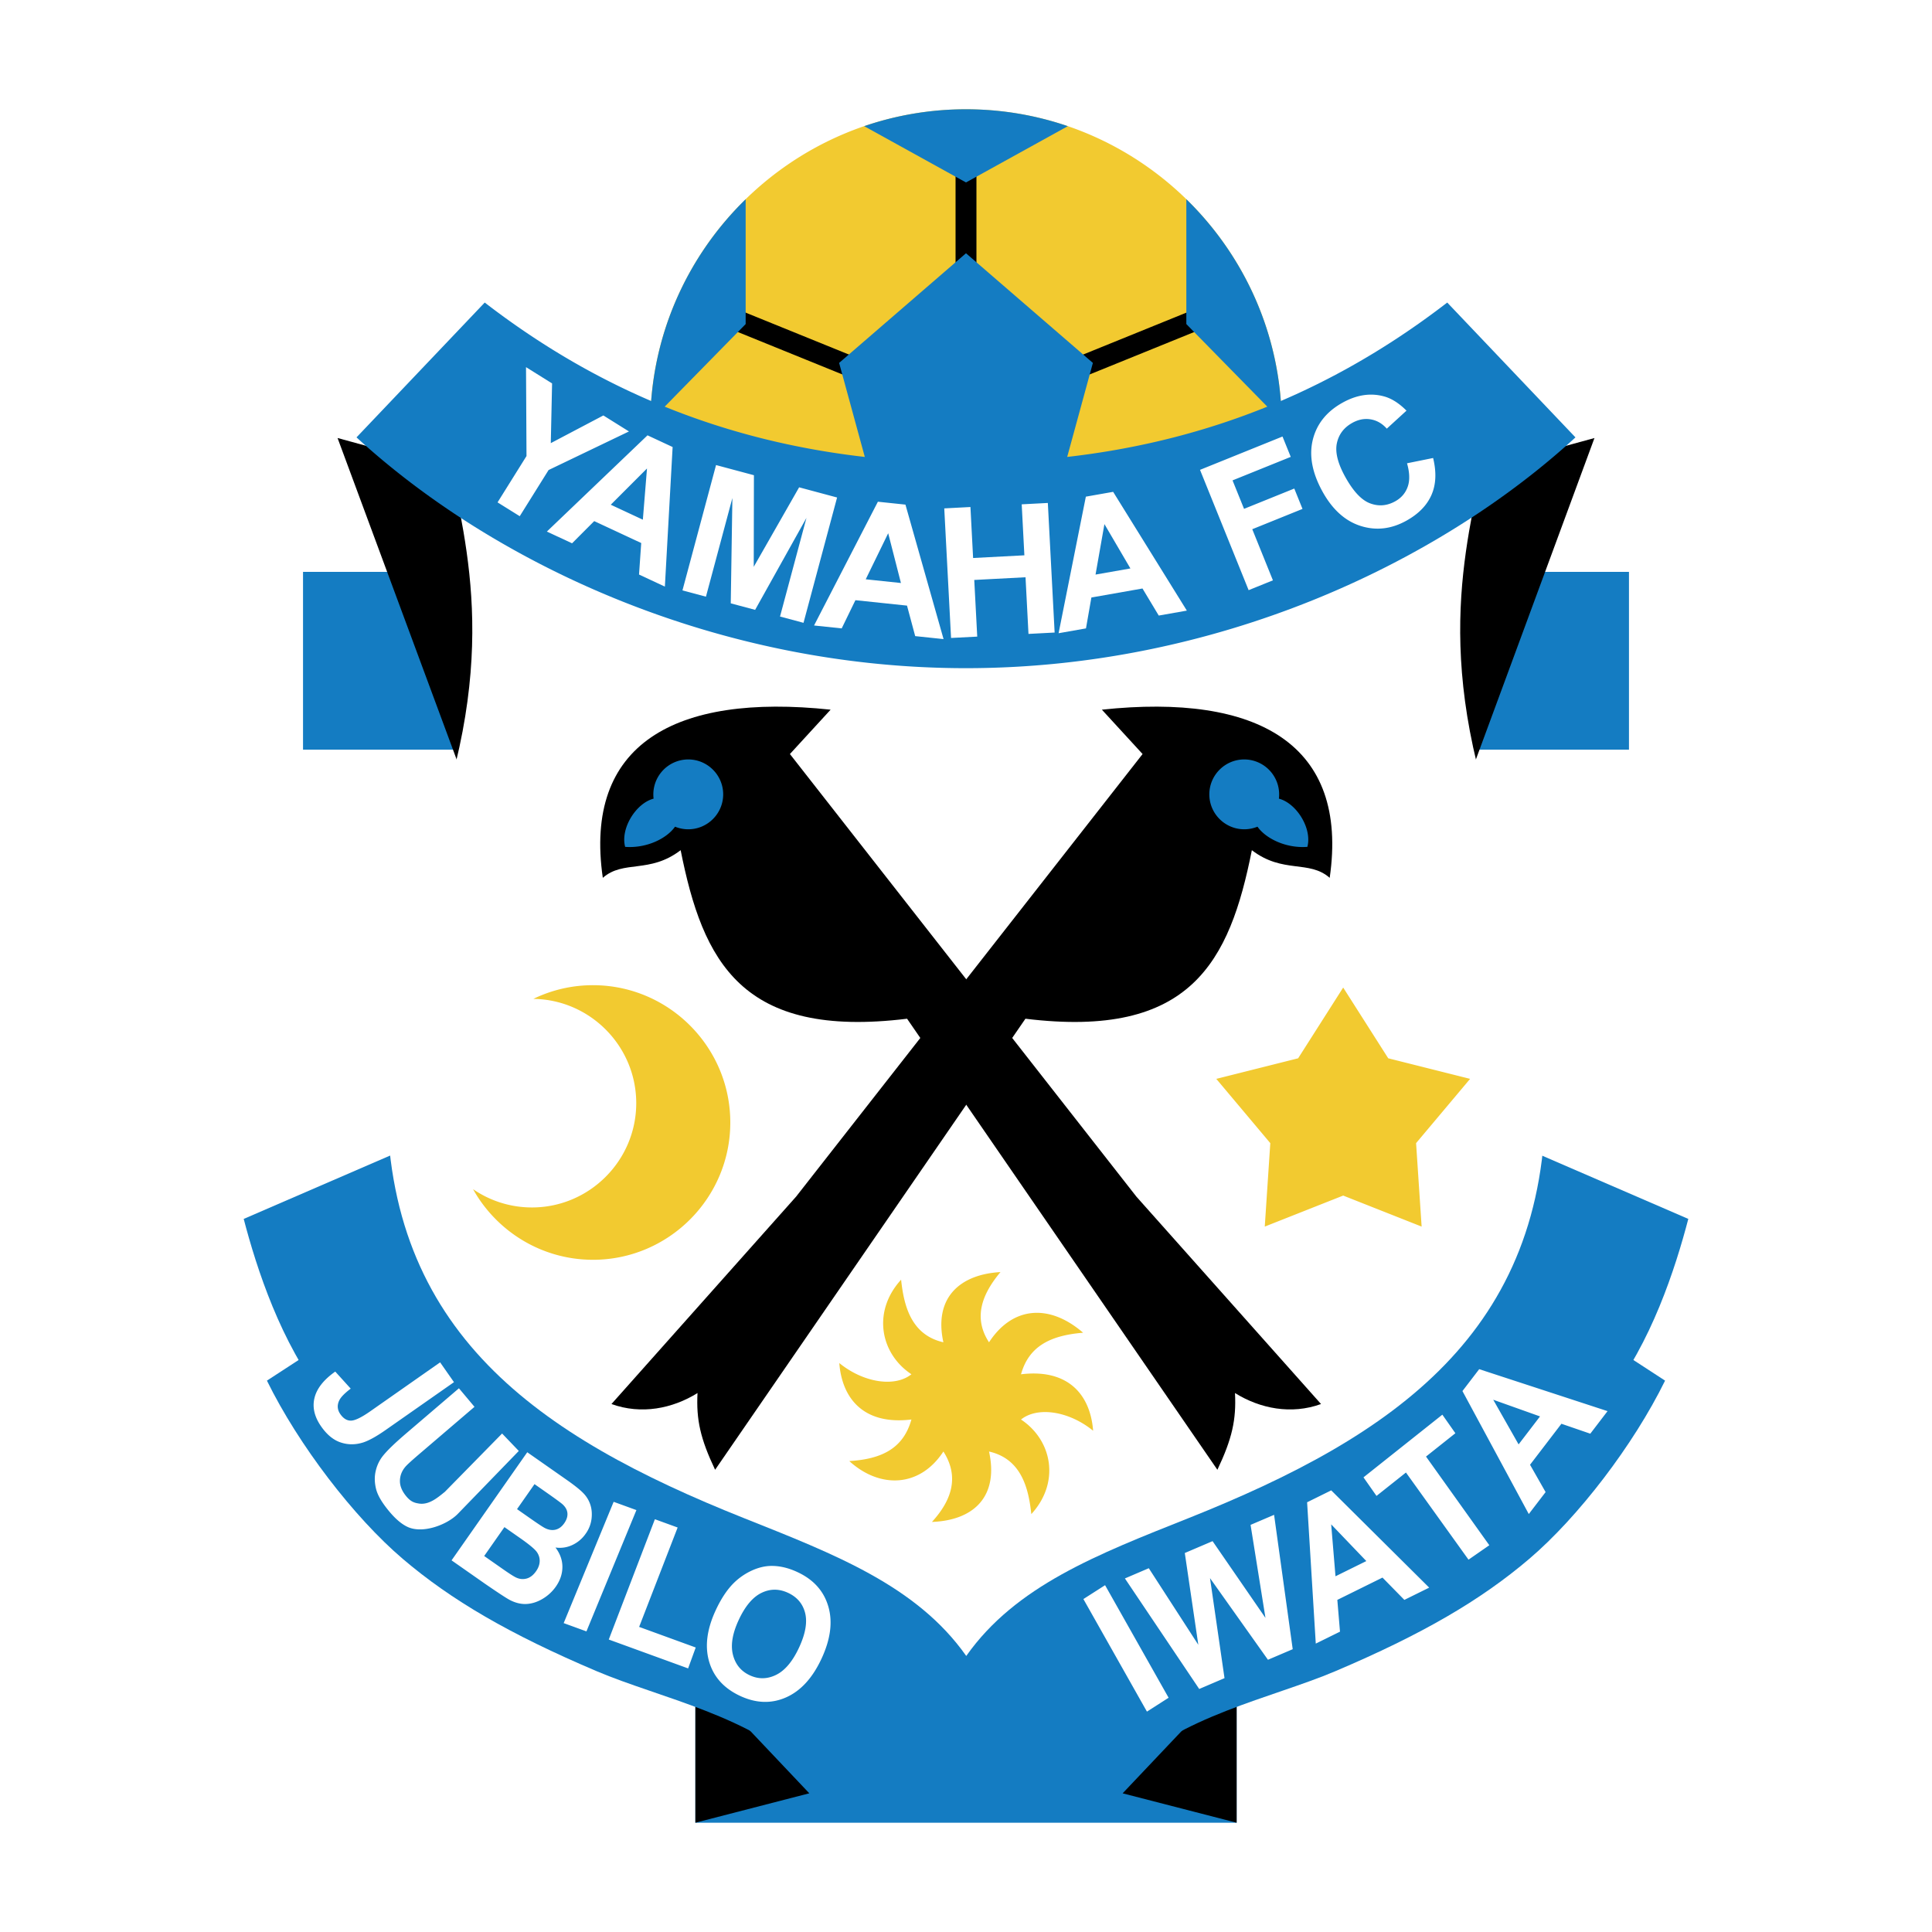
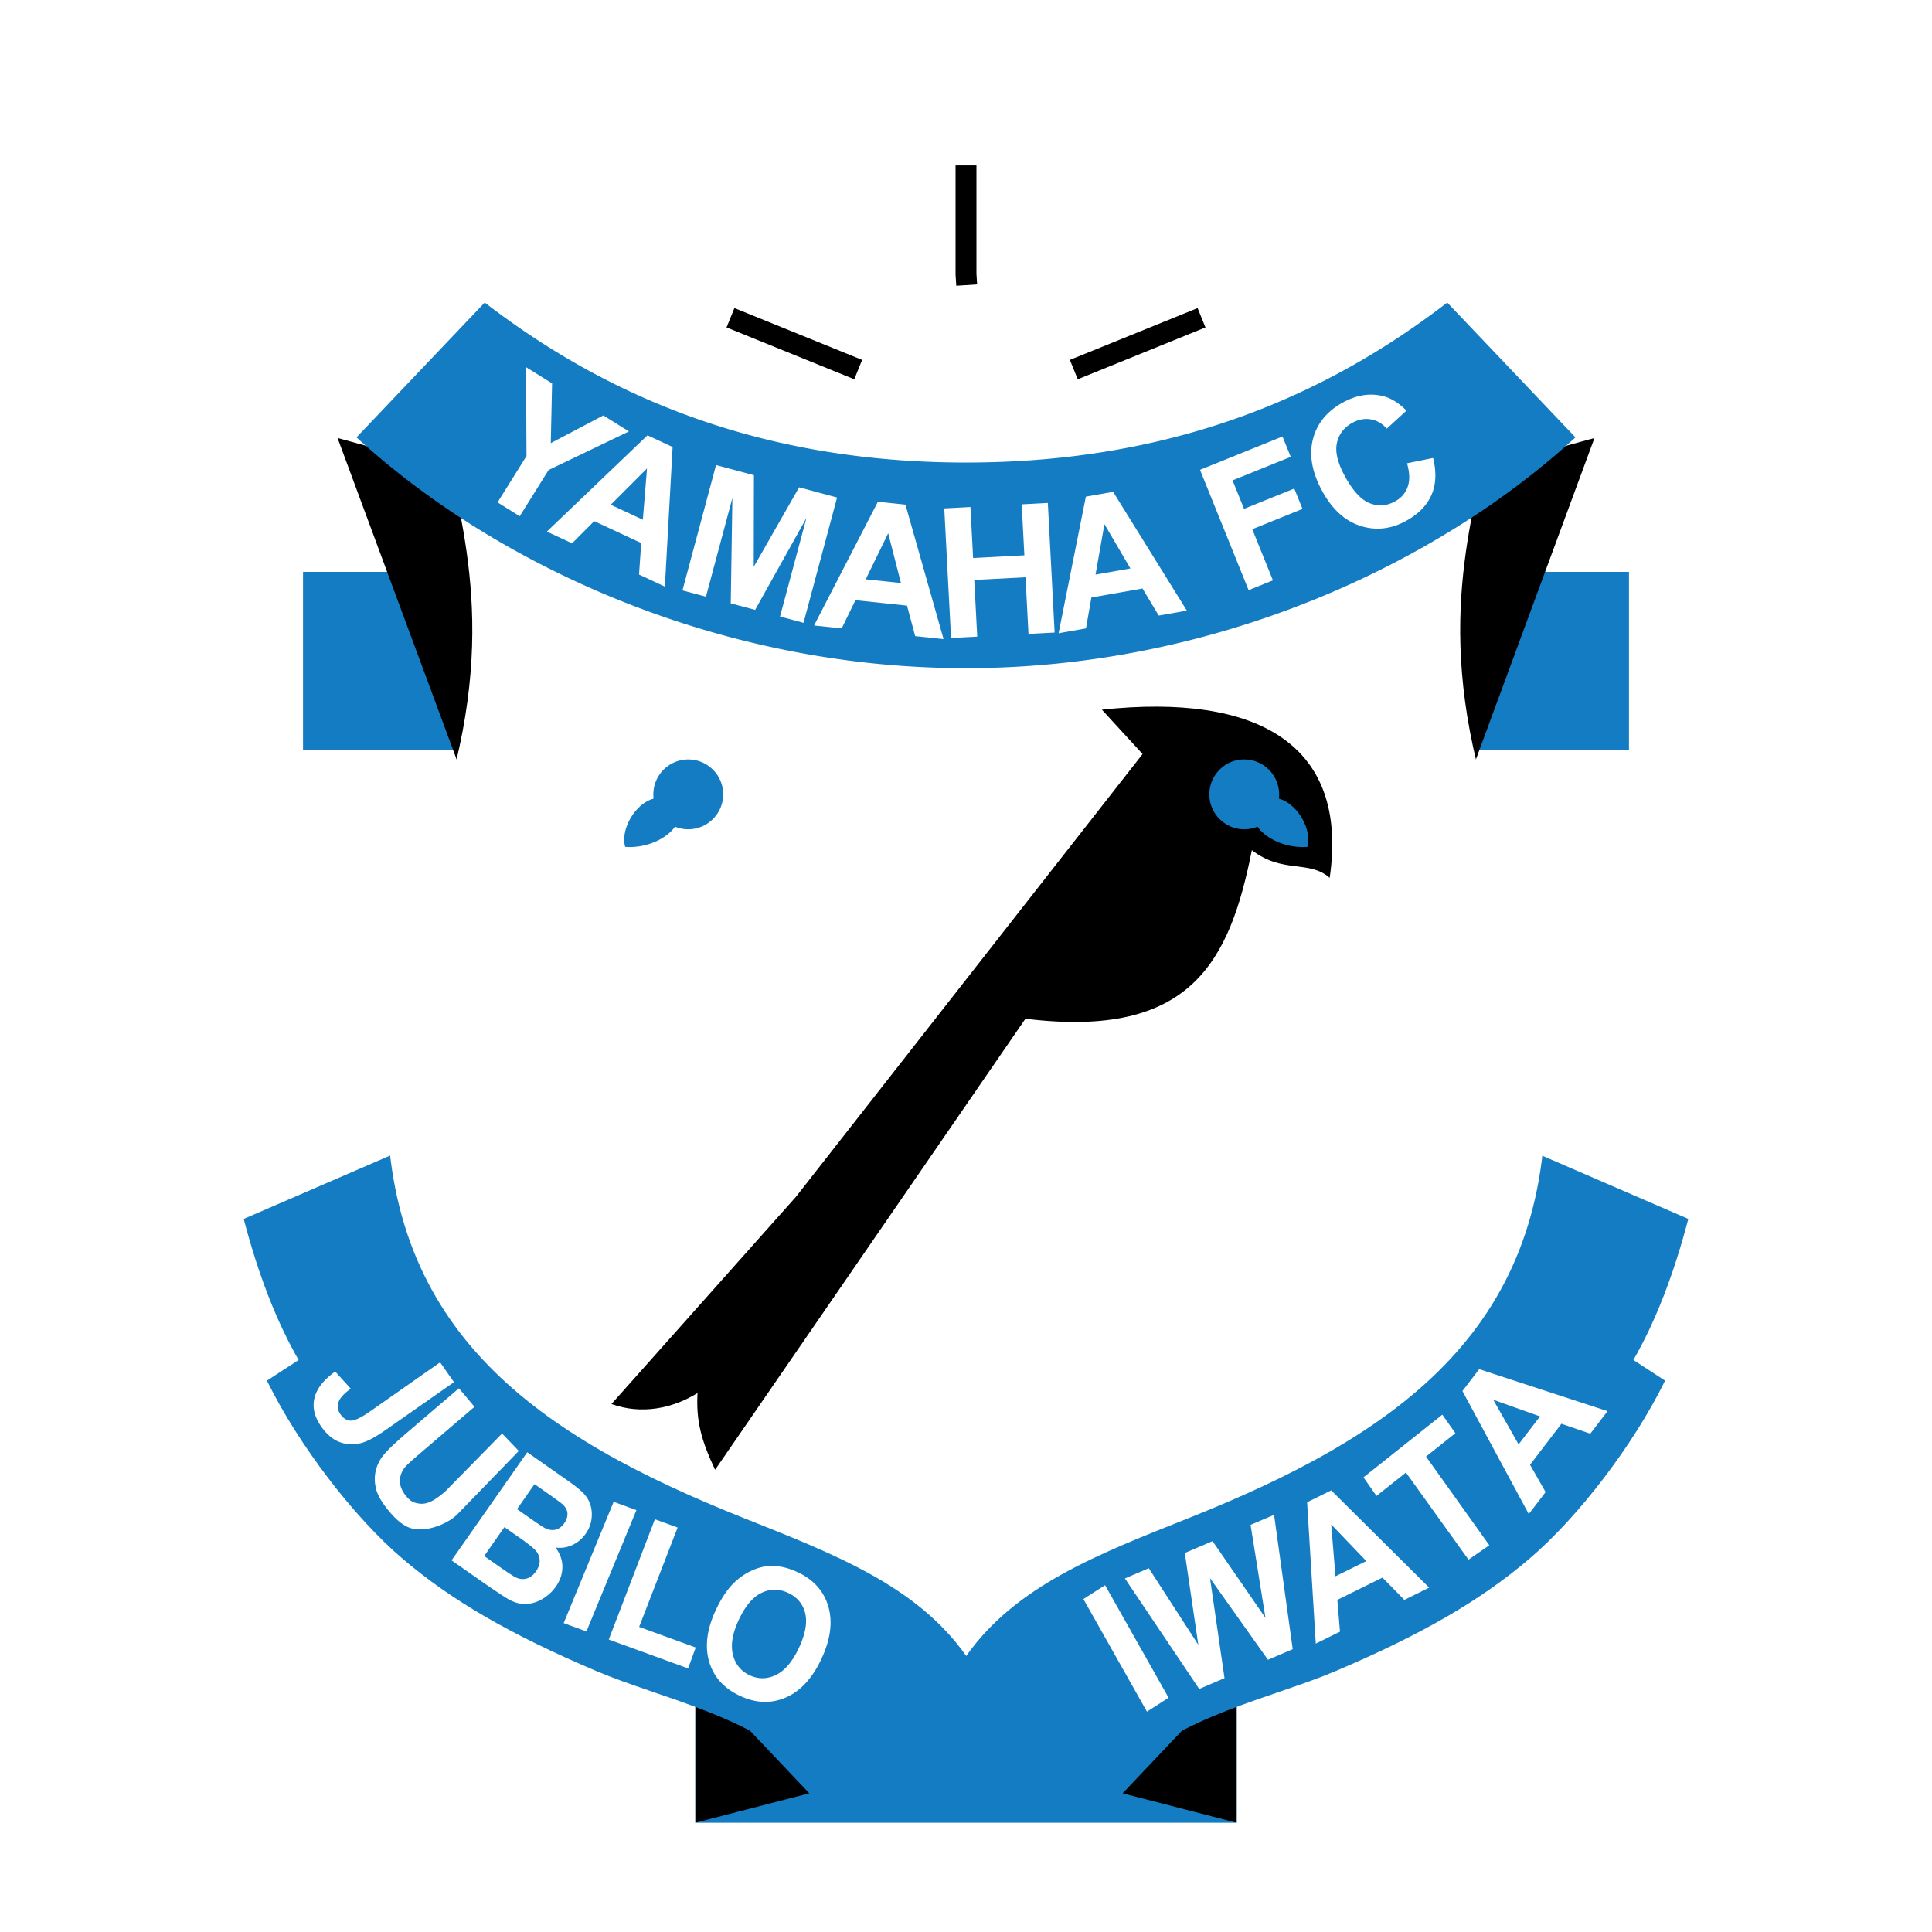
<svg xmlns="http://www.w3.org/2000/svg" width="2500" height="2500" viewBox="0 0 192.756 192.756">
  <path fill-rule="evenodd" clip-rule="evenodd" fill="#fff" d="M0 0h192.756v192.756H0V0z" />
  <path d="M30.233 57.056h24.059v17.737H30.233V57.056zm132.29 0h-24.059v17.737h24.059V57.056zM151.354 114.217l17.088 7.393c-1.289 4.938-3.721 12.443-8.021 17.838L143.907 128.7l7.447-14.483zm-109.951 0l-17.088 7.395c1.288 4.936 3.72 12.441 8.021 17.836L48.85 128.7l-7.447-14.483z" fill-rule="evenodd" clip-rule="evenodd" fill="#147cc2" />
-   <path d="M96.378 10.902c17.352 0 31.504 14.153 31.504 31.505 0 1.658-.131 3.286-.379 4.876l-31.101 6.911-31.152-6.922a31.487 31.487 0 0 1-.377-4.865c.001-17.352 14.153-31.505 31.505-31.505z" fill-rule="evenodd" clip-rule="evenodd" fill="#f2ca30" />
  <path d="M136.24 49.943l22.84-6.241-12.732 34.515-10.108-28.274zm-79.725 0L33.678 43.7l11.923 32.189 10.914-25.946z" fill-rule="evenodd" clip-rule="evenodd" />
  <path fill-rule="evenodd" clip-rule="evenodd" fill="#147cc2" d="M123.379 181.854v-25.219H69.377v25.219h54.002z" />
  <path d="M112.006 178.92l11.373-12.008v14.941l-11.373-2.933zm-31.261-.002l-11.367-12.006v14.941l11.367-2.935z" fill-rule="evenodd" clip-rule="evenodd" />
  <path d="M166.125 137.746c-3.17 6.459-8.693 13.641-13.541 17.773s-10.67 7.529-19.395 11.232c-6.219 2.639-15.645 4.506-20.947 10.014l-12.598-20.711 47.682-30.547 18.799 12.239zm-139.494 0c3.17 6.459 8.695 13.641 13.542 17.773 4.848 4.133 10.67 7.529 19.394 11.232 6.22 2.639 15.645 4.508 20.948 10.014l12.598-20.711-47.683-30.547-18.799 12.239z" fill-rule="evenodd" clip-rule="evenodd" fill="#147cc2" />
  <path d="M96.403 165.215c-4.934-7.002-13.121-10.143-22.171-13.748-20.599-8.209-35.718-18.578-35.625-42.012.048-12.027 3.156-20.548 5.956-29.971 5.442-18.314.64-28.773-.177-36.849l52.017 11.56 52.017-11.56c-.816 8.076-5.619 18.535-.178 36.849 2.801 9.423 5.908 17.943 5.957 29.971.092 23.434-15.027 33.803-35.625 42.012-9.051 3.605-17.238 6.746-22.171 13.748z" fill-rule="evenodd" clip-rule="evenodd" fill="#fff" />
-   <path d="M78.81 75.23l4.061-4.426c-15.569-1.658-24.659 3.454-22.729 16.778 2.067-1.815 4.658-.38 7.766-2.758 2.215 11.124 6.071 18.84 22.59 16.814l30.961 45.002c1.473-3.107 1.891-4.994 1.756-7.656 2.5 1.557 5.611 2.172 8.584 1.096l-18.42-20.691L78.81 75.23z" fill-rule="evenodd" clip-rule="evenodd" />
  <path d="M113.996 75.23l-4.061-4.426c15.568-1.658 24.658 3.454 22.729 16.778-2.068-1.815-4.658-.38-7.766-2.758-2.215 11.124-6.072 18.84-22.59 16.814L71.346 146.64c-1.472-3.107-1.891-4.994-1.755-7.656-2.501 1.557-5.612 2.172-8.585 1.096l18.42-20.691 34.57-44.159z" fill-rule="evenodd" clip-rule="evenodd" />
  <path d="M72.88 31.702l12.743 5.173m34.254-5.172l-12.744 5.172M96.378 16.503v10.853l.07 1.086" fill="none" stroke="#000" stroke-width="2.085" stroke-miterlimit="2.613" />
-   <path d="M96.378 25.268l6.329 5.47 6.33 5.47-2.418 8.85-.59 2.164H86.728l-.591-2.164-2.418-8.85 6.33-5.47 6.329-5.47zm0-14.366c3.551 0 6.967.594 10.159 1.686l-10.159 5.615-10.158-5.615a31.31 31.31 0 0 1 10.158-1.686zm21.983 8.976c5.787 5.647 9.416 13.493 9.516 22.16l-9.516-9.705V19.878zm-53.483 22.16c.101-8.667 3.73-16.512 9.516-22.158v12.454l-9.516 9.704z" fill-rule="evenodd" clip-rule="evenodd" fill="#147cc2" />
  <path d="M96.378 66.664c-24.866 0-47.008-10.36-60.809-23.027l12.793-13.452c12.54 9.667 27.941 15.964 48.015 15.964 20.073 0 35.475-6.297 48.014-15.964l12.793 13.453c-13.799 12.666-35.94 23.026-60.806 23.026zM65.209 79.682c-1.754.453-3.331 2.975-2.838 4.809 2.132.164 4.15-.829 4.977-2.013.407.167.854.26 1.32.26 1.919 0 3.484-1.565 3.484-3.484s-1.565-3.484-3.484-3.484a3.49 3.49 0 0 0-3.459 3.912zm62.387 0c1.756.453 3.332 2.975 2.84 4.809-2.133.164-4.15-.829-4.977-2.013-.408.167-.854.26-1.32.26-1.92 0-3.484-1.565-3.484-3.484s1.564-3.484 3.484-3.484a3.49 3.49 0 0 1 3.457 3.912z" fill-rule="evenodd" clip-rule="evenodd" fill="#147cc2" />
-   <path fill-rule="evenodd" clip-rule="evenodd" fill="#f2ca30" d="M134.01 98.529l4.494 7.057 8.168 2.053-5.389 6.412.553 8.326-7.826-3.094-7.824 3.094.552-8.326-5.388-6.412 8.166-2.053 4.494-7.057zM59.163 98.293c7.544 0 13.699 6.154 13.699 13.699s-6.154 13.697-13.699 13.697c-5.134 0-9.623-2.85-11.968-7.047a10.346 10.346 0 0 0 5.876 1.826c5.731 0 10.406-4.676 10.406-10.406 0-5.684-4.598-10.328-10.264-10.404a13.583 13.583 0 0 1 5.95-1.365zM94.123 144.816c-2.348 3.6-6.334 3.732-9.389.955 3.388-.203 5.422-1.367 6.198-4.148-4.644.57-6.91-1.967-7.196-5.631 2.443 1.986 5.567 2.428 7.196 1.117-3.102-2.051-3.934-6.258-1.029-9.434.269 2.494.945 5.502 4.219 6.244-.976-4.447 1.648-6.777 5.696-7.004-1.891 2.254-2.719 4.592-1.143 7.006 2.348-3.602 6.025-3.865 9.389-.955-3.299.268-5.422 1.367-6.197 4.148 4.645-.57 6.91 1.967 7.195 5.629-2.441-1.984-5.566-2.426-7.195-1.117 3.102 2.053 3.936 6.26 1.029 9.436-.27-2.494-.945-5.502-4.221-6.244.977 4.445-1.471 6.867-5.696 7.025 2.001-2.187 2.743-4.525 1.144-7.027z" />
  <path d="M49.641 50.122l2.888-4.622-.048-8.87 2.6 1.624-.129 5.958 5.245-2.762 2.554 1.596-8.019 3.85-2.878 4.606-2.213-1.38zm16.694 8.403l-2.579-1.203.219-3.144-4.69-2.187-2.21 2.215-2.514-1.172 10.042-9.602 2.505 1.167-.773 13.926zm-2.198-6.675l.414-5.109-3.615 3.616 3.201 1.493zm3.952 7.054l3.351-12.505 3.779 1.013-.018 9.139 4.528-7.931 3.788 1.016-3.35 12.504-2.344-.628 2.638-9.844-5.122 9.179-2.431-.652.163-10.507-2.638 9.844-2.344-.628zm26.05 4.859l-2.83-.297-.817-3.044-5.147-.541-1.369 2.814-2.758-.29 6.369-12.348 2.749.289 3.803 13.417zm-4.252-5.596l-1.272-4.965-2.241 4.595 3.513.37zm5 5.483l-.678-12.928 2.612-.137.266 5.087 5.115-.268-.266-5.087 2.607-.137.678 12.929-2.609.137-.295-5.653-5.115.269.297 5.653-2.612.135zm23.525-2.729l-2.803.494-1.623-2.701-5.098.899-.539 3.082-2.732.482 2.719-13.625 2.723-.48 7.353 11.849zm-5.631-4.207l-2.592-4.423-.887 5.035 3.479-.612zm11.795 2.166l-4.85-12.003 8.23-3.325.822 2.031-5.807 2.345 1.148 2.84 5.012-2.025.82 2.032-5.012 2.025L127 57.9l-2.424.98zm15.803-12.658l2.604-.527c.346 1.425.291 2.655-.168 3.695-.457 1.035-1.295 1.893-2.51 2.566-1.502.833-3.023 1.004-4.561.515-1.537-.492-2.801-1.628-3.787-3.407-1.045-1.885-1.367-3.618-.975-5.202.396-1.58 1.385-2.811 2.973-3.691 1.385-.767 2.736-.982 4.055-.642.785.196 1.555.679 2.316 1.442l-1.965 1.796c-.457-.515-.994-.824-1.609-.927-.613-.105-1.225.013-1.83.349-.838.465-1.355 1.144-1.543 2.037-.188.89.092 2.011.84 3.36.793 1.431 1.615 2.31 2.467 2.63.854.324 1.689.256 2.514-.2.607-.337 1.023-.819 1.246-1.45.224-.627.2-1.41-.067-2.344zM60.737 163.576l4.601-12.002 2.27.826-3.842 9.916 5.646 2.055-.759 2.086-7.916-2.881zm-4.499-1.638l4.986-12.102 2.271.826-4.986 12.102-2.271-.826zm-10.45-23.428l1.553 1.85-5.293 4.527c-.859.734-1.413 1.221-1.628 1.482-.35.424-.519.893-.519 1.4 0 .51.217 1.021.65 1.537.44.525.798.635 1.259.705 1 .148 1.848-.586 2.575-1.172l5.709-5.816 1.666 1.738-6.078 6.271c-1.068 1.102-3.521 2.023-5.038 1.299-.583-.277-1.178-.783-1.787-1.51-.734-.875-1.181-1.631-1.338-2.271-.156-.639-.167-1.238-.032-1.799a3.717 3.717 0 0 1 .683-1.455c.475-.607 1.287-1.371 2.407-2.33l5.211-4.456zm-1.878-2.588l1.383 1.977-6.828 4.779c-.892.625-1.63 1.033-2.209 1.229-.762.246-1.51.254-2.242.014-.735-.236-1.388-.77-1.965-1.594-.678-.967-.902-1.918-.671-2.859.23-.938.919-1.814 2.07-2.625l1.542 1.701c-.601.455-.981.844-1.138 1.164-.237.484-.201.947.104 1.383.309.441.666.656 1.072.645.404-.012 1.043-.322 1.917-.934l6.965-4.88zm9.419 12.15l-1.745 2.494 1.296.908c.771.539 1.259.863 1.464.969.368.193.725.254 1.068.176.343-.078.636-.293.88-.641.234-.334.342-.664.321-.988-.023-.326-.184-.627-.482-.9-.179-.162-.734-.568-1.666-1.221l-1.136-.797zm-.725-3.181l3.919 2.744c.776.543 1.331.984 1.662 1.324.332.338.568.723.711 1.16.144.438.183.91.12 1.428a3.202 3.202 0 0 1-.582 1.471 3.303 3.303 0 0 1-1.344 1.133 2.923 2.923 0 0 1-1.671.244c.462.607.694 1.258.692 1.941-.002.688-.222 1.342-.658 1.965-.343.488-.78.895-1.312 1.213-.532.316-1.075.49-1.626.516s-1.114-.115-1.687-.418c-.355-.193-1.169-.727-2.438-1.6l-3.337-2.336 7.551-10.785zm-2.278 7.47l-2.019 2.883 1.831 1.281c.715.502 1.181.797 1.403.887.335.148.677.17 1.021.074.345-.1.652-.34.92-.723.227-.322.346-.648.362-.973.015-.328-.075-.637-.272-.928s-.749-.752-1.648-1.383l-1.598-1.118zm23.378 9.258c-.629 1.35-.822 2.508-.581 3.469.243.961.8 1.645 1.674 2.053.871.406 1.749.396 2.633-.037.881-.432 1.645-1.336 2.29-2.721.637-1.367.84-2.514.612-3.441-.232-.926-.801-1.602-1.702-2.021-.904-.422-1.791-.42-2.662.004-.867.423-1.623 1.319-2.264 2.694zm-2.293-.973c.567-1.217 1.207-2.16 1.923-2.83a6.343 6.343 0 0 1 1.773-1.166c.651-.281 1.285-.422 1.901-.418.825 0 1.675.205 2.559.619 1.599.744 2.623 1.885 3.073 3.424.452 1.537.225 3.277-.681 5.219-.899 1.93-2.079 3.213-3.538 3.857-1.459.643-2.986.592-4.577-.148-1.614-.752-2.644-1.893-3.092-3.418-.447-1.527-.226-3.24.659-5.139zM146.514 155.609l-6.242-8.695-2.938 2.334-1.299-1.852 7.869-6.254 1.299 1.852-2.93 2.328 6.316 8.846-2.075 1.441zm-26.868 12.901l-7.414-11.029 2.383-1.02 4.941 7.641-1.348-9.158 2.771-1.184 5.277 7.66-1.486-9.283 2.346-1.002 1.859 13.406-2.471 1.055-5.781-8.145 1.447 9.979-2.524 1.08zm-5.216 2.258l-6.34-11.23 2.164-1.383 6.338 11.23-2.162 1.383zm45.955-29.979l-1.721 2.25-2.881-.99-3.131 4.09 1.553 2.727-1.678 2.191-6.619-12.271 1.672-2.184 12.805 4.187zm-6.737.527l-4.668-1.664 2.531 4.455 2.137-2.791zm-11.058 17.082l-2.477 1.223-2.182-2.225-4.506 2.225.266 3.17-2.416 1.191-.865-14.1 2.406-1.188 9.774 9.704zm-6.272-2.65l-3.506-3.662.43 5.18 3.076-1.518z" fill-rule="evenodd" clip-rule="evenodd" fill="#fff" />
</svg>